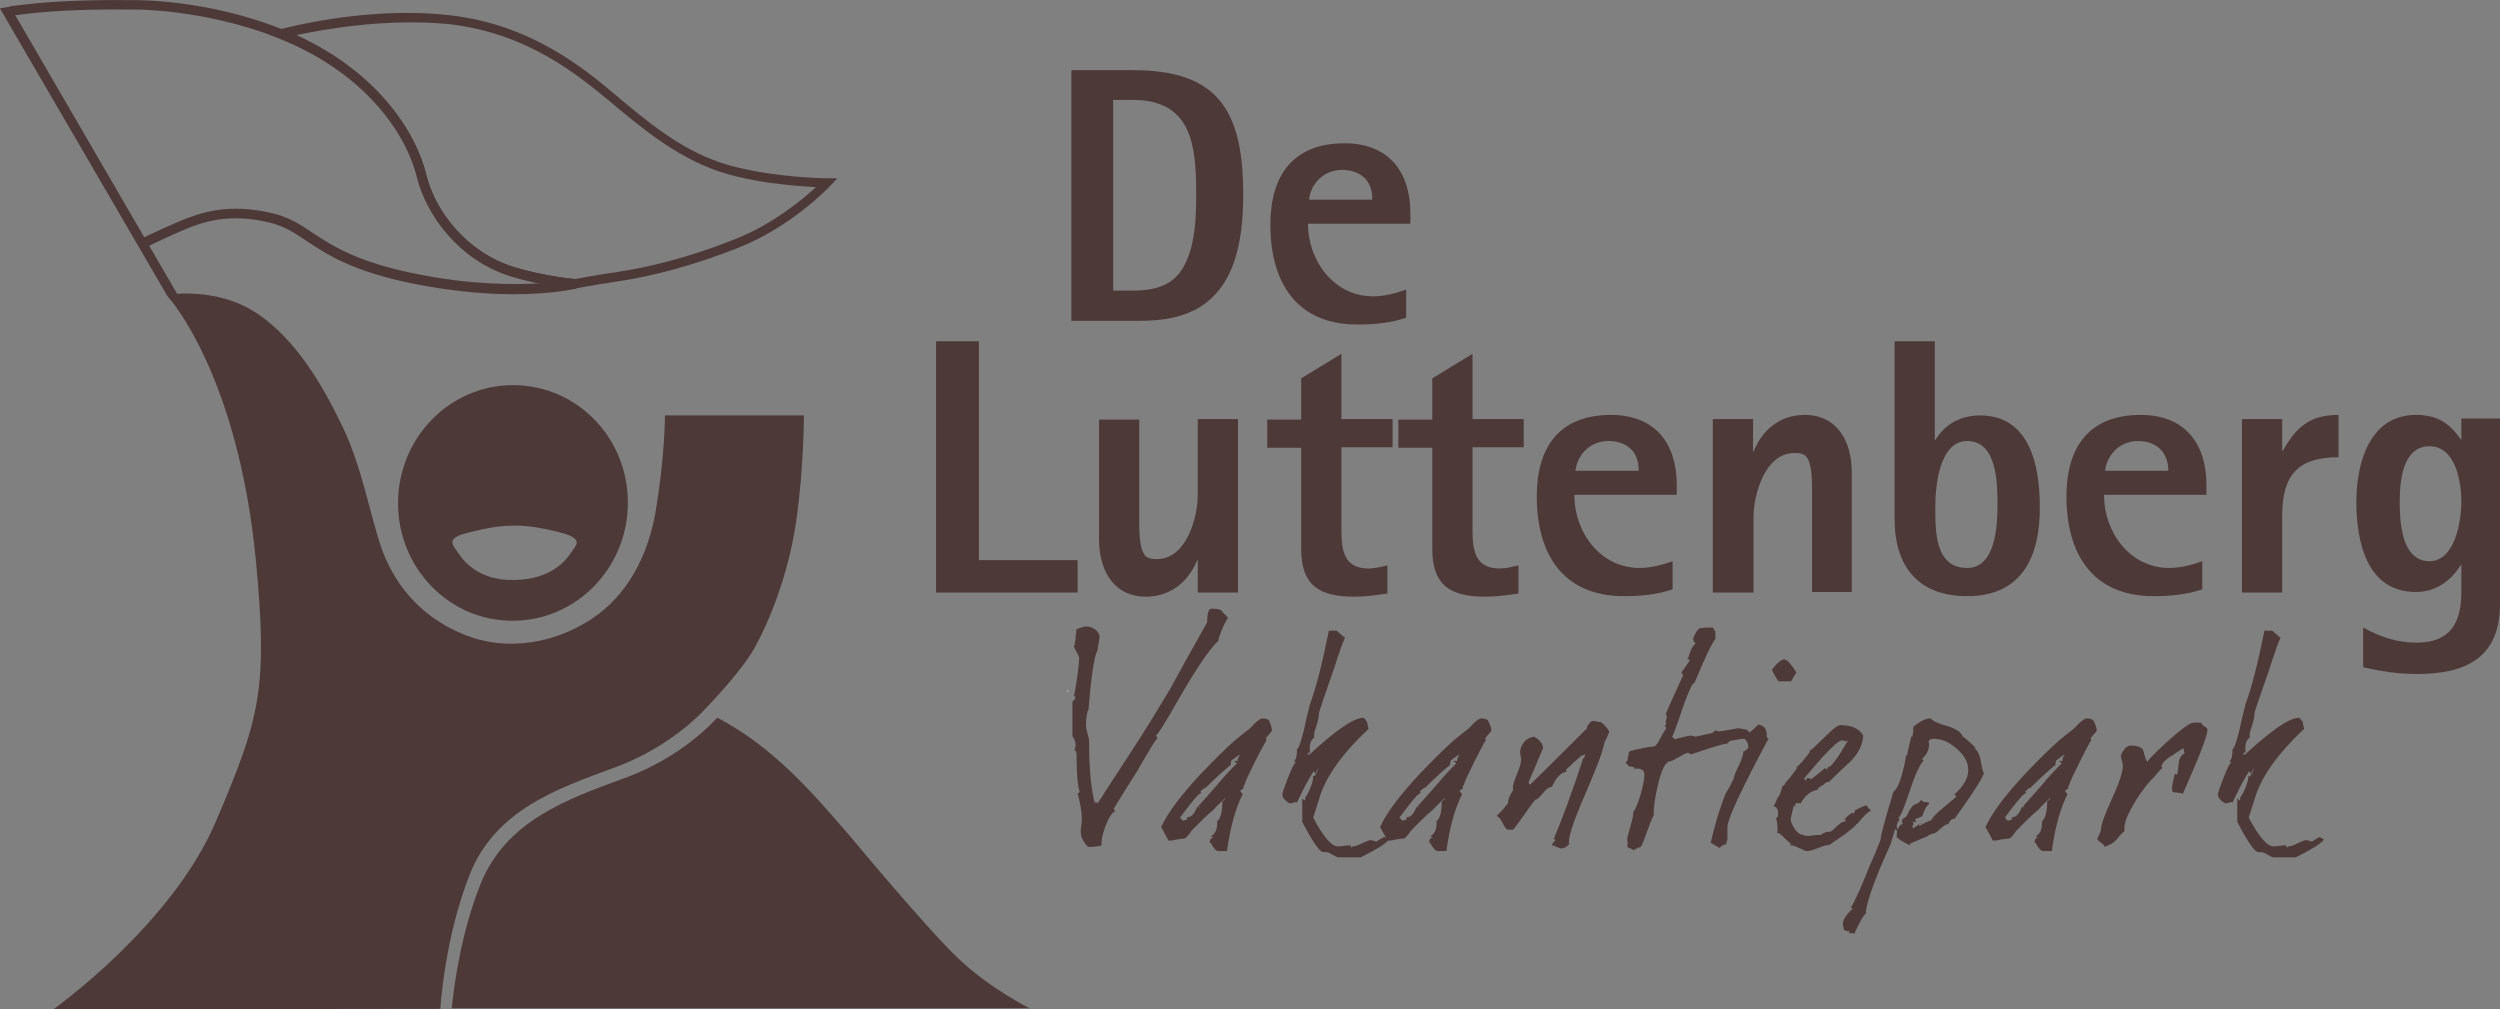
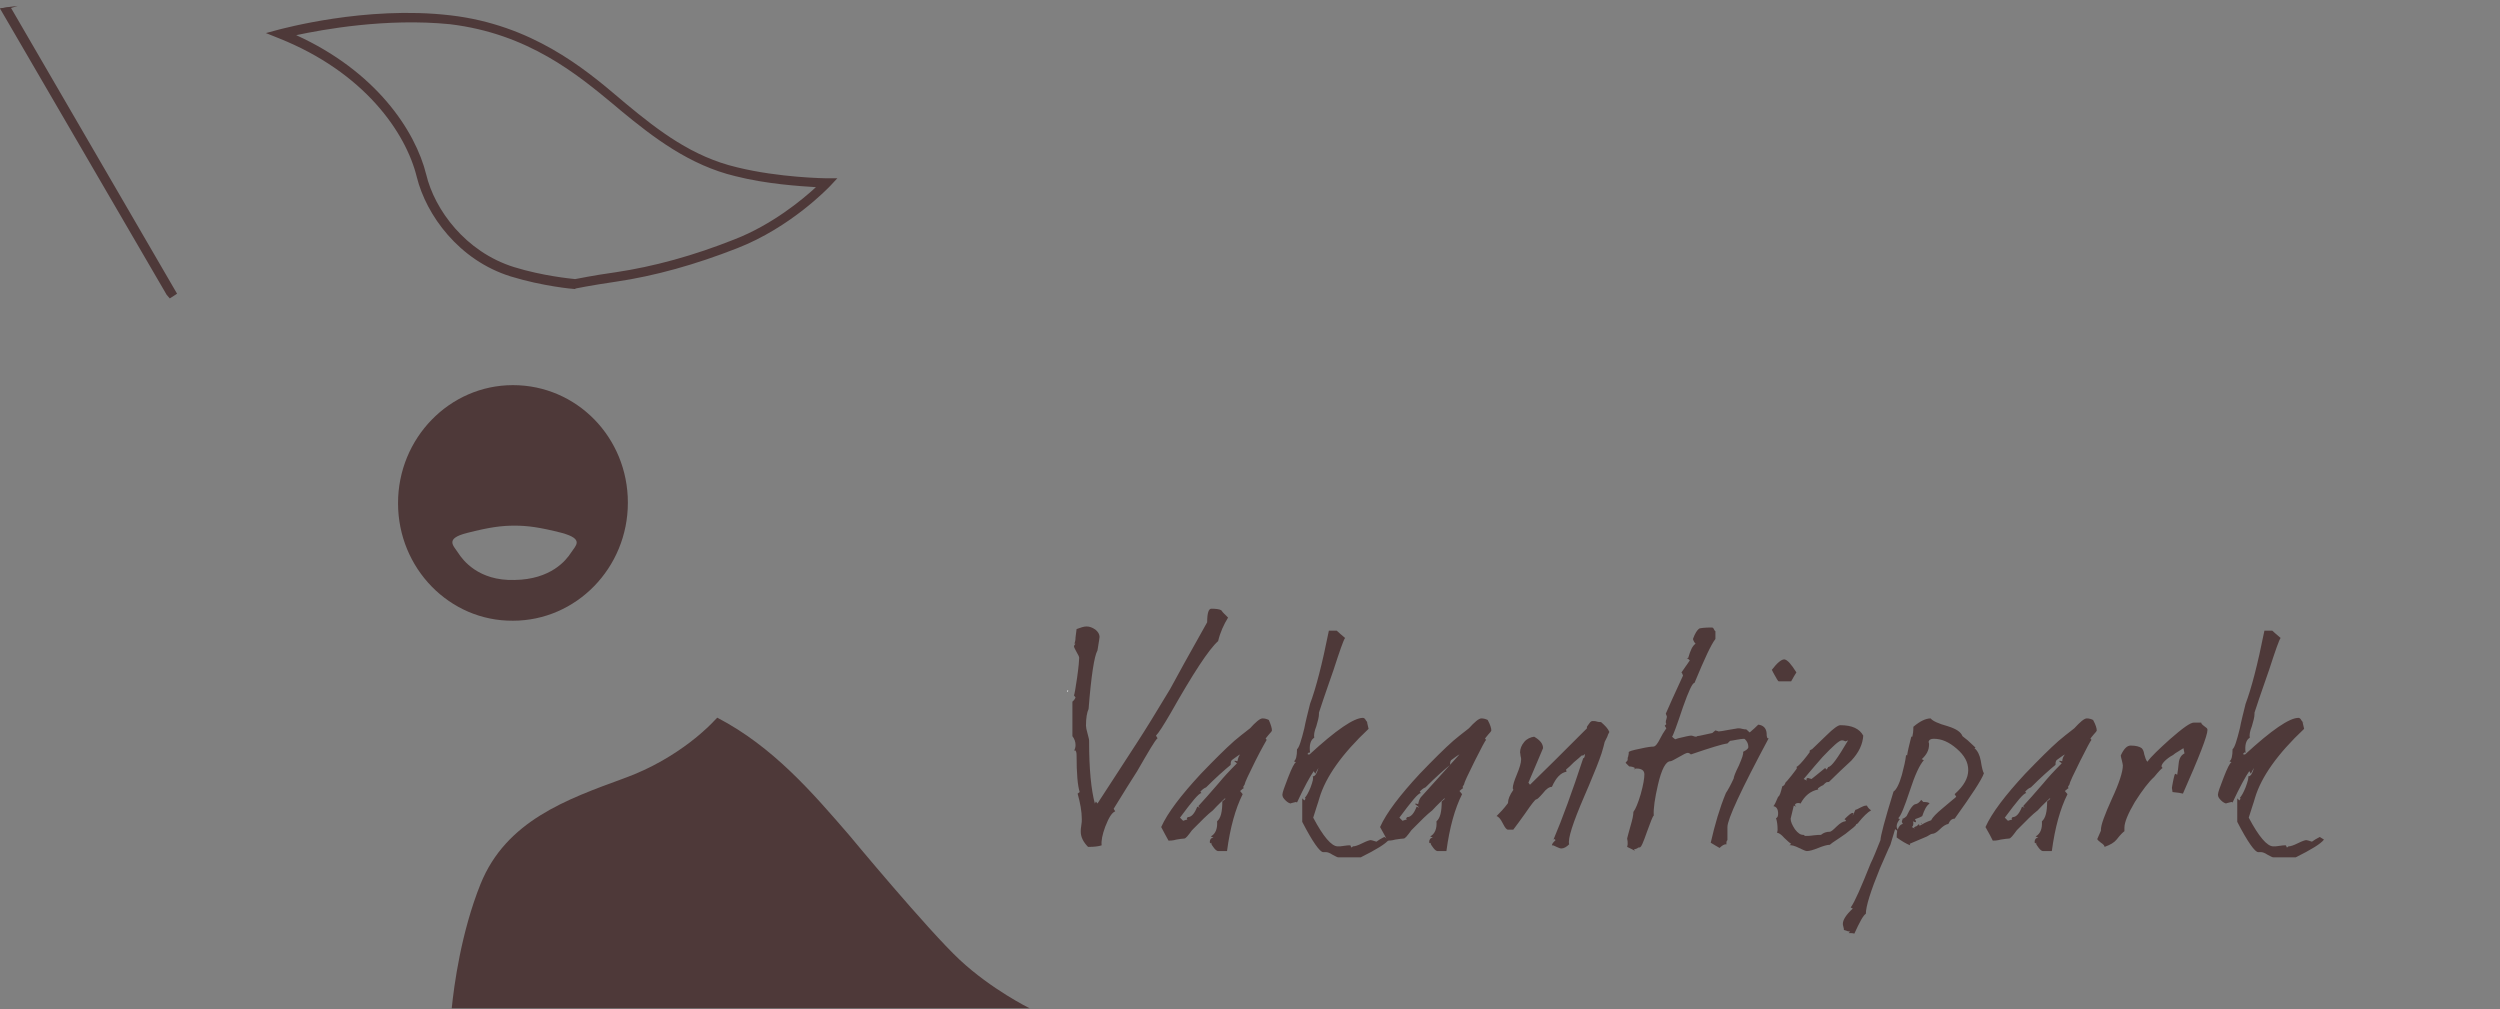
<svg xmlns="http://www.w3.org/2000/svg" id="Layer_1" data-name="Layer 1" viewBox="0 0 478.6 193.23">
  <rect x="0" y="0" width="478.6" height="193.23" fill="#808080" stroke="none" />
  <defs>
    <style>.lg-fll-1{fill:#4e3939;stroke-width:0}</style>
  </defs>
  <path d="M235.1 118.23c-.8 1.3-1.5 2.8-1.9 4.5-1.8 1.6-4.8 6.2-9.1 13.8-1.4 2.4-2.3 3.8-2.8 4.3l.3.5c-.5.4-1.7 2.5-3.9 6.3-.4.6-1 1.6-1.9 3l-2.6 4.2.3.5c-.6.2-1.2 1.1-1.9 2.9-.6 1.6-.8 2.8-.7 3.6-.6.2-1.4.3-2.6.3-.9-.9-1.4-1.9-1.4-2.9 0-.3 0-.7.1-1.2s.1-.9.1-1.2c0-1.5-.3-3.1-.8-4.9l.4-.3c-.4-1.2-.6-3.6-.6-7 0-.6-.1-.9-.3-1l-.2.1c.2-.3.3-.7.3-1.1 0-.6-.2-1.2-.6-1.7v-6.6l.3-.3c.1-.1.2-.3.3-.5l-.3-.4c.1-.2.3-1.3.6-3.4s.4-3.4.4-3.8c0-.2-.2-.6-.5-1.1-.3-.6-.5-.9-.5-1.1 0-.1.1-.3.3-.5h-.2c.1-.3.2-.7.2-1.2l.2-1.6c.8-.3 1.4-.5 1.9-.5.6 0 1.1.2 1.7.6.5.4.8.9.8 1.4 0 0-.1.9-.4 2.6-.6 1-1.2 4.8-1.7 11.2-.3.6-.5 1.7-.5 3.2q0 .45.3 1.5c.3 1.05.3 1.2.3 1.5 0 5.4.4 9.3 1.1 11.9l.2-.4.3.4c2.7-4.2 5.3-8.1 7.6-11.7q2.25-3.45 6.3-10.2c1.3-2.4 3.6-6.6 7.1-12.8 0-1.8.3-2.6.8-2.6.9 0 1.6.1 1.9.3.2.3.4.5.6.7zM243.5 139.83c0 .1-.2.4-.6.8-.4.5-.6.7-.6.8l.2.2c-.1.2-.9 1.5-2.2 4.1s-2 4.1-2 4.4l-.3.5.1.3h-.1l-.6.5.5.6c-1.4 2.8-2.4 6.4-3 10.9h-1.7c-.2 0-.5-.2-.8-.6s-.5-.7-.5-.8 0-.1.1-.2l-.2.1c-.1 0-.2-.1-.2-.2 0-.5.2-.8.7-.9l-.5-.2c.9-.5 1.3-1.5 1.2-2.9.7-.6 1-1.8 1-3.8l.6-.5-.1-.1c-.5.5-1.3 1.2-2.3 2.3-.5.4-1.1.9-1.7 1.5l-2.3 2.3c-.8 1.1-1.2 1.6-1.5 1.6s-.9.1-1.5.2c-.7.2-1.2.2-1.5.2-.3-.6-.8-1.4-1.4-2.6 1.2-2.7 3.8-6.1 7.6-10.2 2.6-2.7 4.7-4.8 6.4-6.3q1.05-.9 3-2.4c1.1-1.2 1.9-1.9 2.4-1.9q.6 0 1.2.3c.4.9.6 1.6.6 2m-6.1 4.6c-.4.2-.9.6-1.6 1.1-.2.3-.2.6-.2.9-1.1.9-2.7 2.3-4.7 4.3-.5.2-.8.5-1.1.8l.2.3c-.5 0-1.8 1.6-4.1 4.7l.6.6.6-.2h.2l-.1-.3.2-.2c.7 0 1.3-.7 1.8-2l.5.2-.3-.3c.9-1 2.2-2.4 3.9-4.4.9-1.1 2-2.3 3.5-3.8l-.5-.4.1-.1.5.1c.1-.5.2-.9.5-1.3M265.9 160.73c-.6.8-2.4 1.9-5.4 3.4h-4.3c-.2 0-.5-.2-1.1-.5-.6-.4-1-.5-1.3-.5h-.5c-.6 0-2-1.9-4-5.8v-4.5l.4.4c.2-.2.2-.3.2-.4 0 0 0-.1-.1-.1.3-.3.7-1 1.1-2 .4-1.1.6-1.8.4-2.1.5 0 .8-.6 1.1-1.6-.1.1-.3.5-.6 1.1l-.3-.5c-.7 1-1.8 3-3.2 6l-.2-.1q-1.35.3-.9.3c-.3 0-.7-.2-1.1-.6s-.6-.7-.6-1.1.4-1.5 1.1-3.3 1.2-2.8 1.5-2.9l-.4-.2c.4-.2.6-1 .6-2.3.4-.3.8-1.6 1.4-4 .2-1.1.6-2.7 1.1-4.7 1.1-2.9 2.3-7.5 3.6-14h1.5c.3.3.9.8 1.6 1.4-.3.4-1 2.4-2.2 6.1-.6 1.8-1.6 4.5-2.8 8.2v.3c0 .5-.2 1.3-.5 2.3-.4 1-.5 1.7-.4 2.2-.7.4-1 1.4-.8 2.9l-.2-.1-.3.3.1.1h.3c5.1-4.7 8.5-7 10.2-7 .2 0 .4.1.6.5.2.3.4.5.5.5l-.3-.2.3 1.3c-5.1 4.8-8.2 9.2-9.4 13.2-.2.6-.3 1.1-.5 1.6l-.7 2.2c1.9 3.6 3.5 5.5 4.7 5.5.3 0 .7 0 1.2-.1s.9-.1 1.2-.1c0 0 .1.1.1.2s.1.2.1.2c.1 0 .2-.1.3-.2q.6 0 1.8-.6c.8-.4 1.4-.6 1.6-.6.1 0 .5.1 1.1.3q.6-.45 1.5-.9z" class="lg-fll-1" />
-   <path d="M285.5 139.83c0 .1-.2.4-.6.8-.4.5-.6.7-.6.8l.2.2c-.2.2-.9 1.5-2.2 4.1s-2 4.1-2 4.4l-.3.5.1.3h-.1l-.6.5.5.6c-1.4 2.8-2.4 6.4-3 10.9h-1.7c-.2 0-.5-.2-.8-.6s-.5-.7-.5-.8 0-.1.1-.2l-.2.1c-.1 0-.2-.1-.2-.2 0-.5.2-.8.7-.9l-.5-.2c.9-.5 1.3-1.5 1.2-2.9.7-.6 1-1.8 1-3.8l.6-.5-.1-.1c-.5.5-1.3 1.2-2.3 2.3-.5.4-1.1.9-1.7 1.5l-2.3 2.3c-.8 1.1-1.2 1.6-1.5 1.6s-.9.1-1.6.2c-.7.2-1.2.2-1.5.2-.3-.6-.7-1.4-1.4-2.6 1.2-2.7 3.8-6.1 7.6-10.2 2.6-2.7 4.7-4.8 6.4-6.3q1.05-.9 3-2.4c1.1-1.2 1.9-1.9 2.4-1.9q.6 0 1.2.3c.5.9.7 1.6.7 2m-6.1 4.6c-.4.2-.9.6-1.6 1.1-.2.3-.2.6-.2.9-1.1.9-2.7 2.3-4.7 4.3-.5.2-.8.5-1.1.8l.2.3c-.5 0-1.8 1.6-4.1 4.7l.6.6.6-.2h.2l-.1-.3.2-.2c.7 0 1.3-.7 1.8-2l.5.2-.3-.3c.9-1 2.2-2.4 3.9-4.4.9-1.1 2-2.3 3.5-3.8l-.5-.4.1-.1.5.1c.1-.5.2-.9.5-1.3M308.1 140.13c-.2.3-.3.6-.4.9l-.5 1c-.1.5-.3 1.2-.6 2.2-.5 1.5-1.3 3.5-2.4 6.1l-.9 2.1c-2.2 5.1-3.2 8.2-2.9 9.2-.5.5-1 .8-1.5.8q-.3 0-.9-.3c-.6-.3-.6-.3-.9-.3 0-.3.3-.6.7-1l-.2-.2-.2.1q2.55-6 5.7-15.6h.1c.1-.1.2-.3.2-.6v-.2l-.3.3h-.3c-.3.3-.8.7-1.5 1.3-.6.6-1.1 1.1-1.5 1.4l.1.4c-1.1.2-2 1.1-2.8 2.9-.5 0-1.1.4-1.7 1.2-.7.8-1.1 1.2-1.3 1.2s-.9.9-2.2 2.8c-.8 1.1-1.5 2.1-2.2 3h-1c-.3 0-.6-.4-1-1.2s-.8-1.3-1.2-1.4c.6-.6 1.4-1.4 2.2-2.5v-.1c0-.6.3-1.4 1-2.4 0-.1 0-.2-.1-.3 0-.6.3-1.5.8-2.7s.8-2.2.8-2.8c0-.2 0-.4-.1-.7 0-.3-.1-.6-.1-.7 0-.7.3-1.4.8-2s1.2-.9 1.9-1c1.2.7 1.7 1.4 1.7 2.2-.6 1.5-1.6 3.7-2.8 6.6l.3.4c2.5-2.4 6.1-6 10.9-10.8v-.3c.1-.2.3-.4.5-.7s.4-.4.6-.4.5 0 .8.1.6.1.8.1c.8.7 1.3 1.2 1.6 1.9m-4.1-.9q-.1.1-.2.1l.1-.2zM335.4 140.63c-.4.3-.9.6-1.5.8-.4 0-.9.1-1.5.2s-1 .2-1.2.2l-.5.5c-.9.1-3.2.8-7 2.1q-.3-.3-.6-.3c-.3 0-.8.3-1.7.8s-1.4.8-1.6.8q-1.35 0-2.4 4.5c-.6 2.6-.9 4.6-.8 5.9-.2.1-.6 1.2-1.3 3.1-.7 2-1.1 3-1.4 3s-.4.1-.5.2l-.6.2.2.3c-.2-.2-.7-.4-1.5-.8.1-.3.1-.5.1-.7s0-.5-.1-.9c.1-.4.3-1.2.7-2.6.3-1 .5-1.9.5-2.5.4-.5.9-1.7 1.4-3.4.5-1.8.7-3 .7-3.8 0-.7-.5-1.1-1.5-1.1-.2 0-.4.1-.5.2l.2-.3c-.3-.2-.7-.3-1.1-.3l-.7-.7.4-.5v-.3c0-.1 0-.2.1-.4 0-.2.1-.4.1-.5v-.3c0-.2.7-.4 2.2-.7 1.3-.3 2.1-.4 2.5-.4s.8-.5 1.3-1.5c.3-.6.7-1.3 1.2-2l-.3-.5.3-.3-.1-.3c0-.1 0-.4.1-.6.1-.3.1-.5.1-.6l-.2-.5c.5-1.2 1.6-3.6 3.3-7.3q-.15-.45-.3-.6l1.6-2.3c-.2-.2-.4-.4-.6-.4l.3-.1c.4-1.4.8-2.3 1.4-2.7-.2-.2-.4-.5-.5-.9.4-1.1.8-1.7 1.2-2 .3-.1 1.1-.2 2.4-.2.2 0 .3.1.4.3s.2.4.3.4v1.5c-.8 1-2.1 3.8-4 8.4-.4 0-1.1 1.5-2.2 4.6q-1.8 5.4-2.1 5.7c.1.1.3.3.6.5l.6-.2c1.3-.3 2.1-.5 2.4-.5.1 0 .3 0 .5.1s.4.1.5.1.1 0 .2-.1l.6-.1 2.3-.5.6-.5c.4.1.6.2.6.2.2 0 .9-.1 1.9-.3q1.65-.3 1.8-.3c.2 0 .5 0 .8.1.4.1.6.1.8.1.5.4.7.7 1.1 1m-14.4 1c-.1 0-.2.1-.4.1l.2-.2z" class="lg-fll-1" />
+   <path d="M285.5 139.83c0 .1-.2.4-.6.8-.4.5-.6.7-.6.8l.2.2c-.2.2-.9 1.5-2.2 4.1s-2 4.1-2 4.4l-.3.5.1.3h-.1l-.6.5.5.6c-1.4 2.8-2.4 6.4-3 10.9h-1.7c-.2 0-.5-.2-.8-.6s-.5-.7-.5-.8 0-.1.1-.2l-.2.1c-.1 0-.2-.1-.2-.2 0-.5.2-.8.7-.9l-.5-.2c.9-.5 1.3-1.5 1.2-2.9.7-.6 1-1.8 1-3.8l.6-.5-.1-.1c-.5.5-1.3 1.2-2.3 2.3-.5.4-1.1.9-1.7 1.5l-2.3 2.3c-.8 1.1-1.2 1.6-1.5 1.6s-.9.1-1.6.2c-.7.2-1.2.2-1.5.2-.3-.6-.7-1.4-1.4-2.6 1.2-2.7 3.8-6.1 7.6-10.2 2.6-2.7 4.7-4.8 6.4-6.3q1.05-.9 3-2.4c1.1-1.2 1.9-1.9 2.4-1.9q.6 0 1.2.3c.5.9.7 1.6.7 2m-6.1 4.6c-.4.2-.9.6-1.6 1.1-.2.3-.2.6-.2.9-1.1.9-2.7 2.3-4.7 4.3-.5.2-.8.5-1.1.8l.2.3c-.5 0-1.8 1.6-4.1 4.7l.6.6.6-.2h.2l-.1-.3.2-.2c.7 0 1.3-.7 1.8-2l.5.2-.3-.3l-.5-.4.1-.1.5.1c.1-.5.2-.9.5-1.3M308.1 140.13c-.2.3-.3.6-.4.9l-.5 1c-.1.5-.3 1.2-.6 2.2-.5 1.5-1.3 3.5-2.4 6.1l-.9 2.1c-2.2 5.1-3.2 8.2-2.9 9.2-.5.5-1 .8-1.5.8q-.3 0-.9-.3c-.6-.3-.6-.3-.9-.3 0-.3.3-.6.7-1l-.2-.2-.2.1q2.55-6 5.7-15.6h.1c.1-.1.2-.3.2-.6v-.2l-.3.3h-.3c-.3.3-.8.7-1.5 1.3-.6.6-1.1 1.1-1.5 1.4l.1.4c-1.1.2-2 1.1-2.8 2.9-.5 0-1.1.4-1.7 1.2-.7.8-1.1 1.2-1.3 1.2s-.9.9-2.2 2.8c-.8 1.1-1.5 2.1-2.2 3h-1c-.3 0-.6-.4-1-1.2s-.8-1.3-1.2-1.4c.6-.6 1.4-1.4 2.2-2.5v-.1c0-.6.3-1.4 1-2.4 0-.1 0-.2-.1-.3 0-.6.3-1.5.8-2.7s.8-2.2.8-2.8c0-.2 0-.4-.1-.7 0-.3-.1-.6-.1-.7 0-.7.3-1.4.8-2s1.2-.9 1.9-1c1.2.7 1.7 1.4 1.7 2.2-.6 1.5-1.6 3.7-2.8 6.6l.3.4c2.5-2.4 6.1-6 10.9-10.8v-.3c.1-.2.3-.4.5-.7s.4-.4.6-.4.5 0 .8.1.6.1.8.1c.8.7 1.3 1.2 1.6 1.9m-4.1-.9q-.1.1-.2.1l.1-.2zM335.4 140.63c-.4.3-.9.6-1.5.8-.4 0-.9.1-1.5.2s-1 .2-1.2.2l-.5.5c-.9.1-3.2.8-7 2.1q-.3-.3-.6-.3c-.3 0-.8.3-1.7.8s-1.4.8-1.6.8q-1.35 0-2.4 4.5c-.6 2.6-.9 4.6-.8 5.9-.2.1-.6 1.2-1.3 3.1-.7 2-1.1 3-1.4 3s-.4.1-.5.2l-.6.2.2.3c-.2-.2-.7-.4-1.5-.8.1-.3.1-.5.1-.7s0-.5-.1-.9c.1-.4.3-1.2.7-2.6.3-1 .5-1.9.5-2.5.4-.5.9-1.7 1.4-3.4.5-1.8.7-3 .7-3.8 0-.7-.5-1.1-1.5-1.1-.2 0-.4.1-.5.2l.2-.3c-.3-.2-.7-.3-1.1-.3l-.7-.7.4-.5v-.3c0-.1 0-.2.1-.4 0-.2.1-.4.1-.5v-.3c0-.2.7-.4 2.2-.7 1.3-.3 2.1-.4 2.5-.4s.8-.5 1.3-1.5c.3-.6.7-1.3 1.2-2l-.3-.5.3-.3-.1-.3c0-.1 0-.4.1-.6.1-.3.1-.5.1-.6l-.2-.5c.5-1.2 1.6-3.6 3.3-7.3q-.15-.45-.3-.6l1.6-2.3c-.2-.2-.4-.4-.6-.4l.3-.1c.4-1.4.8-2.3 1.4-2.7-.2-.2-.4-.5-.5-.9.4-1.1.8-1.7 1.2-2 .3-.1 1.1-.2 2.4-.2.2 0 .3.1.4.3s.2.4.3.4v1.5c-.8 1-2.1 3.8-4 8.4-.4 0-1.1 1.5-2.2 4.6q-1.8 5.4-2.1 5.7c.1.1.3.3.6.5l.6-.2c1.3-.3 2.1-.5 2.4-.5.1 0 .3 0 .5.1s.4.1.5.1.1 0 .2-.1l.6-.1 2.3-.5.6-.5c.4.1.6.2.6.2.2 0 .9-.1 1.9-.3q1.65-.3 1.8-.3c.2 0 .5 0 .8.1.4.1.6.1.8.1.5.4.7.7 1.1 1m-14.4 1c-.1 0-.2.1-.4.1l.2-.2z" class="lg-fll-1" />
  <path d="M338.6 141.33c-5.3 9.9-7.9 15.5-7.9 17v2.5c-.2.2-.2.4-.2.6 0 .1 0 .2.1.2h-.2c-.3 0-.7.2-1.2.7-.4-.2-1-.6-1.7-1 .8-3.5 1.7-6.6 2.9-9.5.4-.6.9-1.5 1.5-2.8 0-.3.3-1.1 1-2.5.6-1.4.9-2.2.8-2.6.6-.3 1-.6 1-.9 0-.7-.3-1.3-1-1.8.9-.7 1.9-1.5 2.9-2.5.9.1 1.5.6 1.6 1.6 0 .8.1 1.1.4 1m5.3-12.6c-.2.3-.5.8-1 1.7h-2.4c-.1 0-.4-.5-1-1.6l-.3-.6c1-1.3 1.8-2 2.4-2 .6.1 1.3.9 2.3 2.5M358.2 155.13c-.7.4-1.5 1.2-2.4 2.3-.1.2-.2.2-.3.3-.1 0-.2.1-.2.2s-.7.7-2 1.7c-.6.4-1.4 1-2.5 1.7l-.5.4c-.5 0-1.2.2-2.2.6s-1.7.6-2.2.6q-.3 0-1.5-.6c-.8-.4-1.5-.6-1.9-.5.1 0 .2-.1.4-.3-.2-.1-.7-.5-1.3-1.1-.6-.7-1.1-1-1.4-1 0-.1.1-.3.1-.6 0-.9-.1-1.6-.3-2.2.3-.1.4-.4.4-.9 0-.8-.3-1.3-.9-1.4q.3-.3.9-1.8c.3-.1.5-.8.8-2 .3-.1.5-.3.6-.7.1-.1.5-.5 1.2-1.4s1-1.3 1-1.4c0 0 0-.1-.1-.2.3-.1 1-.8 2-2.1.2-.3.4-.5.6-.8l-.1-.1c0-.1.2-.3.5-.4l2.7-2.6c1.4-1.4 2.3-2 2.7-2 2.3 0 3.7.7 4.4 2-.1 1.6-.8 3.2-2.3 4.8-1.4 1.3-2.8 2.6-4.1 3.9-.1.2-.3.2-.6.2-.2.1-.4.3-.7.6-.3.1-.6.3-1 .6l.1.2c-1.5.3-2.6 1.2-3.4 2.7-.1 0-.2-.1-.3-.1-.5 0-.7.1-.8.4l.3.3-.5-.2-.6 2.5c0 .6.3 1.2.8 2 .6.8 1.1 1.1 1.6 1.1.1 0 .2 0 .2.1.1.1.2.1.2.1.3 0 .9 0 1.5-.1.7-.1 1.2-.1 1.5-.1.5-.4 1-.6 1.7-.6.2 0 .6-.3 1.3-1s1.3-1 1.7-1l.1-.2-.3-.2q1.2-1.2 1.5-1.2c.1 0 .2 0 .2.1l-.1.3v.1l.5-1.1c.1 0 .4-.1.9-.4.4-.2.8-.4 1.1-.4h.2c.2.4.4.6.8.9m-4.9-13.2c-.2-.1-.4-.2-.7-.2-.5 0-1.7 1.1-3.7 3.2q-1.2 1.35-3.6 4.2l.6.3-.1-.3c.1-.1.2-.2.3-.2l.7.2c.5-.4 1.4-1.1 2.6-2.1l.3.3.3-.5c.6 0 1.8-1.7 3.8-5.1zM379.8 148.03c-.4 1.2-2.3 4.1-5.6 8.7-.5 0-.9.3-1.2 1-.5.1-1 .4-1.6 1s-1.1.9-1.5.9c-.2 0-.5.2-1 .5l-3.3 1.4.1.3c-.8-.3-1.6-.8-2.6-1.5 0-.3 0-.7.1-1.3l-.4-.3q-.3 1.05-.9 3c-.5 1-1.1 2.5-2 4.5q-2.7 6.6-2.7 8.7c-.5.3-1.2 1.6-2.2 3.8-.3-.1-.7-.1-1.1-.1l.3-.3q-.45 0-1.2-.3c0-.1 0-.3-.1-.6s-.1-.5-.1-.6c0-.7.6-1.7 1.9-2.9l-.4-.2c.8-1.1 2-3.9 3.8-8.4.5-1 1.1-2.5 1.9-4.5 0-.7.8-3.8 2.5-9.3.5-.3 1.1-1.4 1.6-3.2.4-1.5.7-2.8.8-3.8l.2.1c.1-.8.4-2 .8-3.6h.2c.1-.4.2-1 .2-1.9 1.3-1.1 2.4-1.6 3.3-1.6q.6.75 3.3 1.5c1.6.5 2.5 1.1 2.8 1.9l1 .8c.4.4.9.8 1.5 1.4l-.2.1q.9.75 1.2 2.4.3 1.95.6 2.4m-3-.6c0-1.5-.7-2.8-2.2-4.1s-2.9-1.9-4.4-1.9c-.6 0-.9.2-1 .6.1.2.1.3.1.5 0 1.1-.5 2-1.4 2.8l.4.2c-.8.9-1.7 2.8-2.7 5.9-1 3-1.7 4.8-2.2 5.2l.3.2c-.4.5-.6.9-.6 1.4 0 .2.1.4.2.6.2-.6.5-1 1-1.1-.1-.1-.2-.3-.2-.5 0 0 0-.1.1-.3l.2.3c-.1-.1-.2-.3-.2-.5.2 0 .5-.2.8-.5.7-1.5 1.3-2.3 1.8-2.3.4-.1.7-.4 1-.8l.4.4q1.05 0 1.2.3c-.6.4-1 1.2-1.4 2.4-.3.2-.8.4-1.4.6.1.2.2.3.2.5l-.1.1-.5-.2c0 .1.1.2.1.3 0 .4-.1.7-.3.8l.6.3-.2-.2.3-.2c.2 0 .4-.2.7-.5v.3h.2c.5-.3 1.2-.7 2.1-1 .3-.6 1-1.3 2.2-2.3l1.9-1.6c.4-.3.6-.5.7-.6l-.3-.5c1.8-1.6 2.6-3.1 2.6-4.6m-9.1 10.3s.1-.1.1-.2c0 0 .1 0 .1.1zM401.4 139.83c0 .1-.2.4-.6.8-.4.5-.6.7-.6.8l.2.2c-.2.2-.9 1.5-2.2 4.1s-2 4.1-2 4.4l-.3.5.1.3h-.1l-.6.5.5.6c-1.4 2.8-2.4 6.4-3 10.9h-1.7c-.2 0-.5-.2-.8-.6s-.5-.7-.5-.8 0-.1.1-.2l-.2.1c-.1 0-.2-.1-.2-.2 0-.5.2-.8.7-.9l-.5-.2c.9-.5 1.3-1.5 1.2-2.9.7-.6 1-1.8 1-3.8l.6-.5-.1-.1c-.5.5-1.3 1.2-2.3 2.3-.5.4-1.1.9-1.7 1.5l-2.3 2.3c-.8 1.1-1.2 1.6-1.5 1.6s-.9.1-1.6.2c-.7.2-1.2.2-1.5.2-.3-.6-.7-1.4-1.4-2.6 1.2-2.7 3.8-6.1 7.6-10.2 2.6-2.7 4.7-4.8 6.4-6.3q1.05-.9 3-2.4c1.1-1.2 1.9-1.9 2.4-1.9q.6 0 1.2.3c.5.9.7 1.6.7 2m-6.1 4.6c-.4.2-.9.6-1.6 1.1-.2.3-.2.6-.2.9-1.1.9-2.7 2.3-4.7 4.3-.5.2-.8.5-1.1.8l.2.3c-.5 0-1.8 1.6-4.1 4.7l.6.6.6-.2h.2l-.1-.3.2-.2c.7 0 1.3-.7 1.8-2l.5.2-.3-.3c.9-1 2.2-2.4 3.9-4.4.9-1.1 2-2.3 3.5-3.8l-.5-.4.1-.1.5.1c0-.5.2-.9.5-1.3M422.6 139.73c0 1.1-1.6 5.2-4.7 12.2-.3-.1-1-.2-2-.3 0-.3-.1-.5-.1-.7v-.2c.1-.5.2-1.3.5-2.4.1-.2.2-.2.2-.2l.3.2c.1-.5.2-1.3.3-2.3.1-.9.5-1.5 1.1-1.8l-.2-1-1.6 1q-.3.3-.9.6c-1.2.8-1.7 1.5-1.7 1.9l.2.3c-.2.1-.7.6-1.6 1.7-1.1 1-2.3 2.6-3.7 4.8-1.3 2.2-2 3.9-2 4.9v.7c-.3.2-.8.7-1.5 1.6-.5.6-1.2 1-2.3 1.4 0-.2-.2-.5-.7-.8-.4-.3-.7-.6-.7-.7.1-.2.3-.7.7-1.6v-.2c0-.9.7-2.8 2.1-5.9 1.4-3 2.1-5.2 2.1-6.4 0-.2-.1-.5-.2-1-.1-.4-.2-.7-.2-.9.6-1.3 1.2-1.9 1.9-1.9 1 0 1.7.2 2.1.5.2.2.4.5.5 1.2.2.6.3 1.1.6 1.4.7-1 2.2-2.4 4.3-4.3 2.4-2.1 3.9-3.2 4.6-3.2h1.4c0 .2.2.4.6.7s.6.4.6.7M444.9 160.73c-.6.8-2.4 1.9-5.4 3.4h-4.3c-.2 0-.5-.2-1.1-.5-.6-.4-1-.5-1.3-.5h-.5c-.6 0-2-1.9-4-5.8v-4.5l.4.4c.2-.2.2-.3.2-.4 0 0 0-.1-.1-.1.3-.3.7-1 1.1-2 .4-1.1.6-1.8.5-2.1.5 0 .8-.6 1.1-1.6-.1.1-.3.5-.6 1.1l-.3-.5c-.7 1-1.8 3-3.2 6l-.2-.1q-1.35.3-.9.3c-.3 0-.7-.2-1.1-.6s-.6-.7-.6-1.1.4-1.5 1.1-3.3 1.2-2.8 1.5-2.9l-.4-.2c.4-.2.6-1 .6-2.3.4-.3.8-1.6 1.4-4 .2-1.1.6-2.7 1.1-4.7 1.1-2.9 2.3-7.5 3.6-14h1.5c.3.3.9.8 1.6 1.4-.3.4-1 2.4-2.2 6.1-.6 1.8-1.6 4.5-2.8 8.2v.3c0 .5-.2 1.3-.5 2.3-.4 1-.5 1.7-.4 2.2-.7.4-1 1.4-.8 2.9l-.2-.1-.3.3.1.1h.3c5.1-4.7 8.5-7 10.2-7 .2 0 .4.1.6.5.2.3.4.5.5.5l-.3-.2.3 1.3c-5.1 4.8-8.2 9.2-9.4 13.2-.2.6-.3 1.1-.5 1.6l-.7 2.2c1.9 3.6 3.5 5.5 4.7 5.5.3 0 .7 0 1.2-.1s.9-.1 1.2-.1c0 0 .1.1.1.2s.1.2.1.2c.1 0 .2-.1.3-.2q.6 0 1.8-.6c.8-.4 1.4-.6 1.6-.6.1 0 .5.1 1.1.3q.6-.45 1.5-.9z" class="lg-fll-1" />
  <path d="M204.4 132.43c-.1 0-.1-.1-.1-.1 0-.1.1-.1.1-.2l.1.1s0 .1-.1.2" style="fill:#fff;stroke-width:0;fill-rule:evenodd" />
-   <path d="M226.3 60.33c-3 1-6.2 1.1-9.3 1.1h-11.9v-48h11.8c16.7 0 21.1 8.2 21.1 23.9 0 9.2-1.7 19.8-11.7 23m-9.4-41.2h-3.8v36.5h3.8c2.3 0 4.8-.3 6.8-1.5 5.1-3.1 5.3-11.7 5.3-16.9 0-9.1-.7-18.1-12.1-18.1M250.4 42.83c0 7 4.9 13.9 12.5 13.9 2.1 0 4.4-.6 6.3-1.3v5.4c-3 1-6.1 1.3-9.3 1.3-11.8 0-16.7-8.2-16.7-19.1 0-9.4 4.3-15.6 14.2-15.6 8.4 0 12.6 5.4 12.6 13.4v2zm6.5-10.3c-3.3 0-5.9 2.4-6.3 5.7h12.1c.1-3.6-2.2-5.7-5.8-5.7M179.2 113.43v-48.1h8.2v41.9h18.9v6.2zM229.3 113.43v-6.2h-.1c-1.7 4.2-5.2 7-9.8 7-6.3 0-9-5.2-9-10.9v-23h7.7v19c0 1.6-.1 5.9 1.2 7.1.6.6 1.5.6 2.2.6 5.6 0 7.8-7.9 7.8-12.3v-14.5h7.7v33.2zM256.8 85.63v15.7c0 3.9.4 7.5 5.2 7.5 1.2 0 2.4-.3 3.6-.6v5.4c-2.1.3-4.2.6-6.3.6-6.8 0-10.2-2.2-10.2-9.1v-19.4h-6.5v-5.4h6.5v-7.9l7.7-4.7v12.5h9.8v5.4zM281.9 85.63v15.7c0 3.9.4 7.5 5.2 7.5 1.2 0 2.4-.3 3.6-.6v5.4c-2.1.3-4.2.6-6.3.6-6.8 0-10.2-2.2-10.2-9.1v-19.4h-6.5v-5.4h6.5v-7.9l7.7-4.7v12.5h9.8v5.4zM301.4 94.83c0 7 4.9 13.9 12.5 13.9 2.1 0 4.4-.6 6.3-1.3v5.4c-3 1-6.1 1.3-9.3 1.3-11.8 0-16.7-8.2-16.7-19.1 0-9.4 4.3-15.6 14.2-15.6 8.4 0 12.6 5.4 12.6 13.4v1.9h-19.6zm6.5-10.4c-3.3 0-5.9 2.4-6.3 5.7h12.1c.1-3.6-2.2-5.7-5.8-5.7M346.9 113.43v-19c0-1.6.1-5.9-1.2-7.1-.6-.6-1.5-.6-2.2-.6-5.6 0-7.8 7.9-7.8 12.3v14.4h-7.8v-33.2h7.7v6.2h.1c1.7-4.2 5.1-7 9.8-7 6.3 0 9 5.2 9 10.9v23h-7.6zM376.6 114.13c-9.4 0-13.9-5.7-13.9-14.8v-34h7.7v18.9h.1c1.9-3.1 4.9-4.7 8.6-4.7 9.5 0 11.4 9.7 11.4 17.4.1 9.3-3.2 17.2-13.9 17.2m0-29.7c-5.3 0-6.1 8.6-6.1 12.4 0 4.6-.2 11.9 6.1 11.9 5.4 0 5.8-8 5.8-11.9 0-4.1 0-12.4-5.8-12.4M402.8 94.83c0 7 4.9 13.9 12.5 13.9 2.1 0 4.4-.6 6.3-1.3v5.4c-3 1-6.1 1.3-9.3 1.3-11.8 0-16.7-8.2-16.7-19.1 0-9.4 4.3-15.6 14.2-15.6 8.4 0 12.6 5.4 12.6 13.4v1.9h-19.6zm6.5-10.4c-3.3 0-5.9 2.4-6.3 5.7h12.1c0-3.6-2.3-5.7-5.8-5.7M436.9 98.83v14.6h-7.7v-33.2h7.7v6.1h.1c2.6-4.6 5.2-6.9 10.7-6.9v8.1c-7.9 0-10.8 3.5-10.8 11.3M462.8 129.03c-3.6 0-7-.5-10.4-1.3v-7.6c3.2 1.8 6.5 2.9 10.2 2.9 6.5 0 8.6-3.8 8.6-9.7v-5.2h-.1c-1.9 3.1-4.8 5.2-8.6 5.2-9.5 0-11.4-9.8-11.4-17.3s2.6-16.6 11.4-16.6c4 0 6.4 1.5 8.6 4.7h.1v-4h7.4v35.5c0 10.3-6.6 13.4-15.8 13.4m2.3-43.6c-5.2 0-5.7 6.8-5.7 10.6s.3 11.4 5.7 11.4c4.9 0 6.1-7.7 6.1-11.4 0-3.8-1.1-10.6-6.1-10.6M98.3 56.33c-5 0-11.5-.5-19.1-2-11.8-2.4-16.6-5.6-20.5-8.2-2.4-1.6-4.2-2.8-7-3.5-7.8-1.9-12.8-.2-16.8 1.5-4.4 1.9-7.3 3.4-7.3 3.4l-.9-1.6c.1-.1 3-1.6 7.5-3.5 4.3-1.8 9.6-3.6 18-1.6 3.2.8 5.2 2.1 7.6 3.7 3.8 2.5 8.4 5.6 19.9 7.9 10.3 2.1 18.6 2.1 23.8 1.8-1.7-.4-3.7-.8-5.6-1.4-10-3.1-16.2-11.8-18-19-2.2-8.5-10.2-20-26.5-26.5-14.2-5.6-27.3-5.5-27.5-5.5-14-.2-20.6.8-23.1 1.1-.3 0-.6.1-.8.1l-.2-1.8c.2 0 .4-.1.7-.1 2.6-.3 9.3-1.3 23.4-1.1.1 0 13.7-.2 28.2 5.6 16.9 6.7 25.3 18.8 27.5 27.8 1.6 6.7 7.5 14.8 16.8 17.7 6 1.8 11.7 2.3 11.8 2.3l.1 1.8c-.3.1-4.6 1.1-12 1.1" class="lg-fll-1" />
  <path d="m32.5 57.13-.6-.7L0 1.63l2-.3 31.9 54.9zM110.1 55.33h-.1c-.2 0-6-.5-12.2-2.4-10-3.1-16.2-11.8-18-19-2.1-8.6-10.1-20.1-26.4-26.6l-2.5-1 2.6-.7c.2 0 16.4-4.6 32.7-2.7 15.6 1.8 25.7 10.2 32.3 15.8l1.3 1.1c6.4 5.3 12.8 10.2 21.3 12.2 8.1 2 17 2.1 17.1 2.1h2.1l-1.4 1.5c-.3.3-7.5 7.9-17.8 11.9-7.9 3.1-15.7 5.3-23.2 6.4-4.8.7-7.7 1.3-7.7 1.3zM56.7 6.73c15.2 6.9 22.8 18.2 24.9 26.7 1.6 6.7 7.5 14.8 16.8 17.7 5.5 1.7 10.8 2.2 11.7 2.3.6-.1 3.4-.7 7.7-1.3q11.1-1.65 22.8-6.3c7.2-2.8 13-7.6 15.6-10-3.2-.2-9.5-.6-15.4-2.1-8.8-2.1-15.7-7.4-22-12.6l-1.3-1.1c-6.9-5.7-16.3-13.6-31.4-15.4-12.2-1.2-24.2 1-29.4 2.1" class="lg-fll-1" />
-   <path d="M32.1 56.43s9.3-1.6 17 3.5 12.8 14.1 16.5 21.8 5.2 16.7 7.4 23.1c2.2 6.3 6.9 13 15.7 16.6s17.7 1.3 23.7-2.4c6-3.6 11.2-10.3 13.1-21 1.8-10.7 1.8-18.5 1.8-18.5h26.6s0 10.1-1.5 20.4-5.3 19.4-8 24.2-9.8 12-9.8 12-6.3 7-17.2 10.9c-10.9 4-22.5 8.1-27.4 20.2-4.9 12.2-5.7 25.9-5.7 25.9l-74.1.1s22.6-16 31.1-35.9 10-25.5 7.7-49.9c-3.4-35.5-16.5-50.2-16.5-50.2l-.6-.8z" class="lg-fll-1" />
  <path d="M98.2 73.73c-12.1 0-22 10.1-22 22.6s9.9 22.6 22 22.5c12.1 0 22-10.1 22-22.6s-9.8-22.5-22-22.5m11.1 32.1c-.9 1.4-3.8 5.1-10.8 5.2-6.9.2-9.9-3.8-10.8-5.2s-2.6-2.7 1.7-3.8 6.6-1.4 9.1-1.4 4.8.3 9.1 1.4c4.3 1.2 2.6 2.4 1.7 3.8M3.4 1.13s-2.6.3-3.4.5l.5.4zM137.31 137.39c-.44.46-.71.73-.71.73s-6.3 7-17.2 10.9c-10.9 4-22.5 8.1-27.4 20.2-3.74 9.32-5.09 19.5-5.52 23.8H197.1s-7.3-3.6-13.4-9.3-21.1-23.8-21.1-23.8c-7-8.11-14.6-16.97-25.29-22.53" class="lg-fll-1" />
</svg>